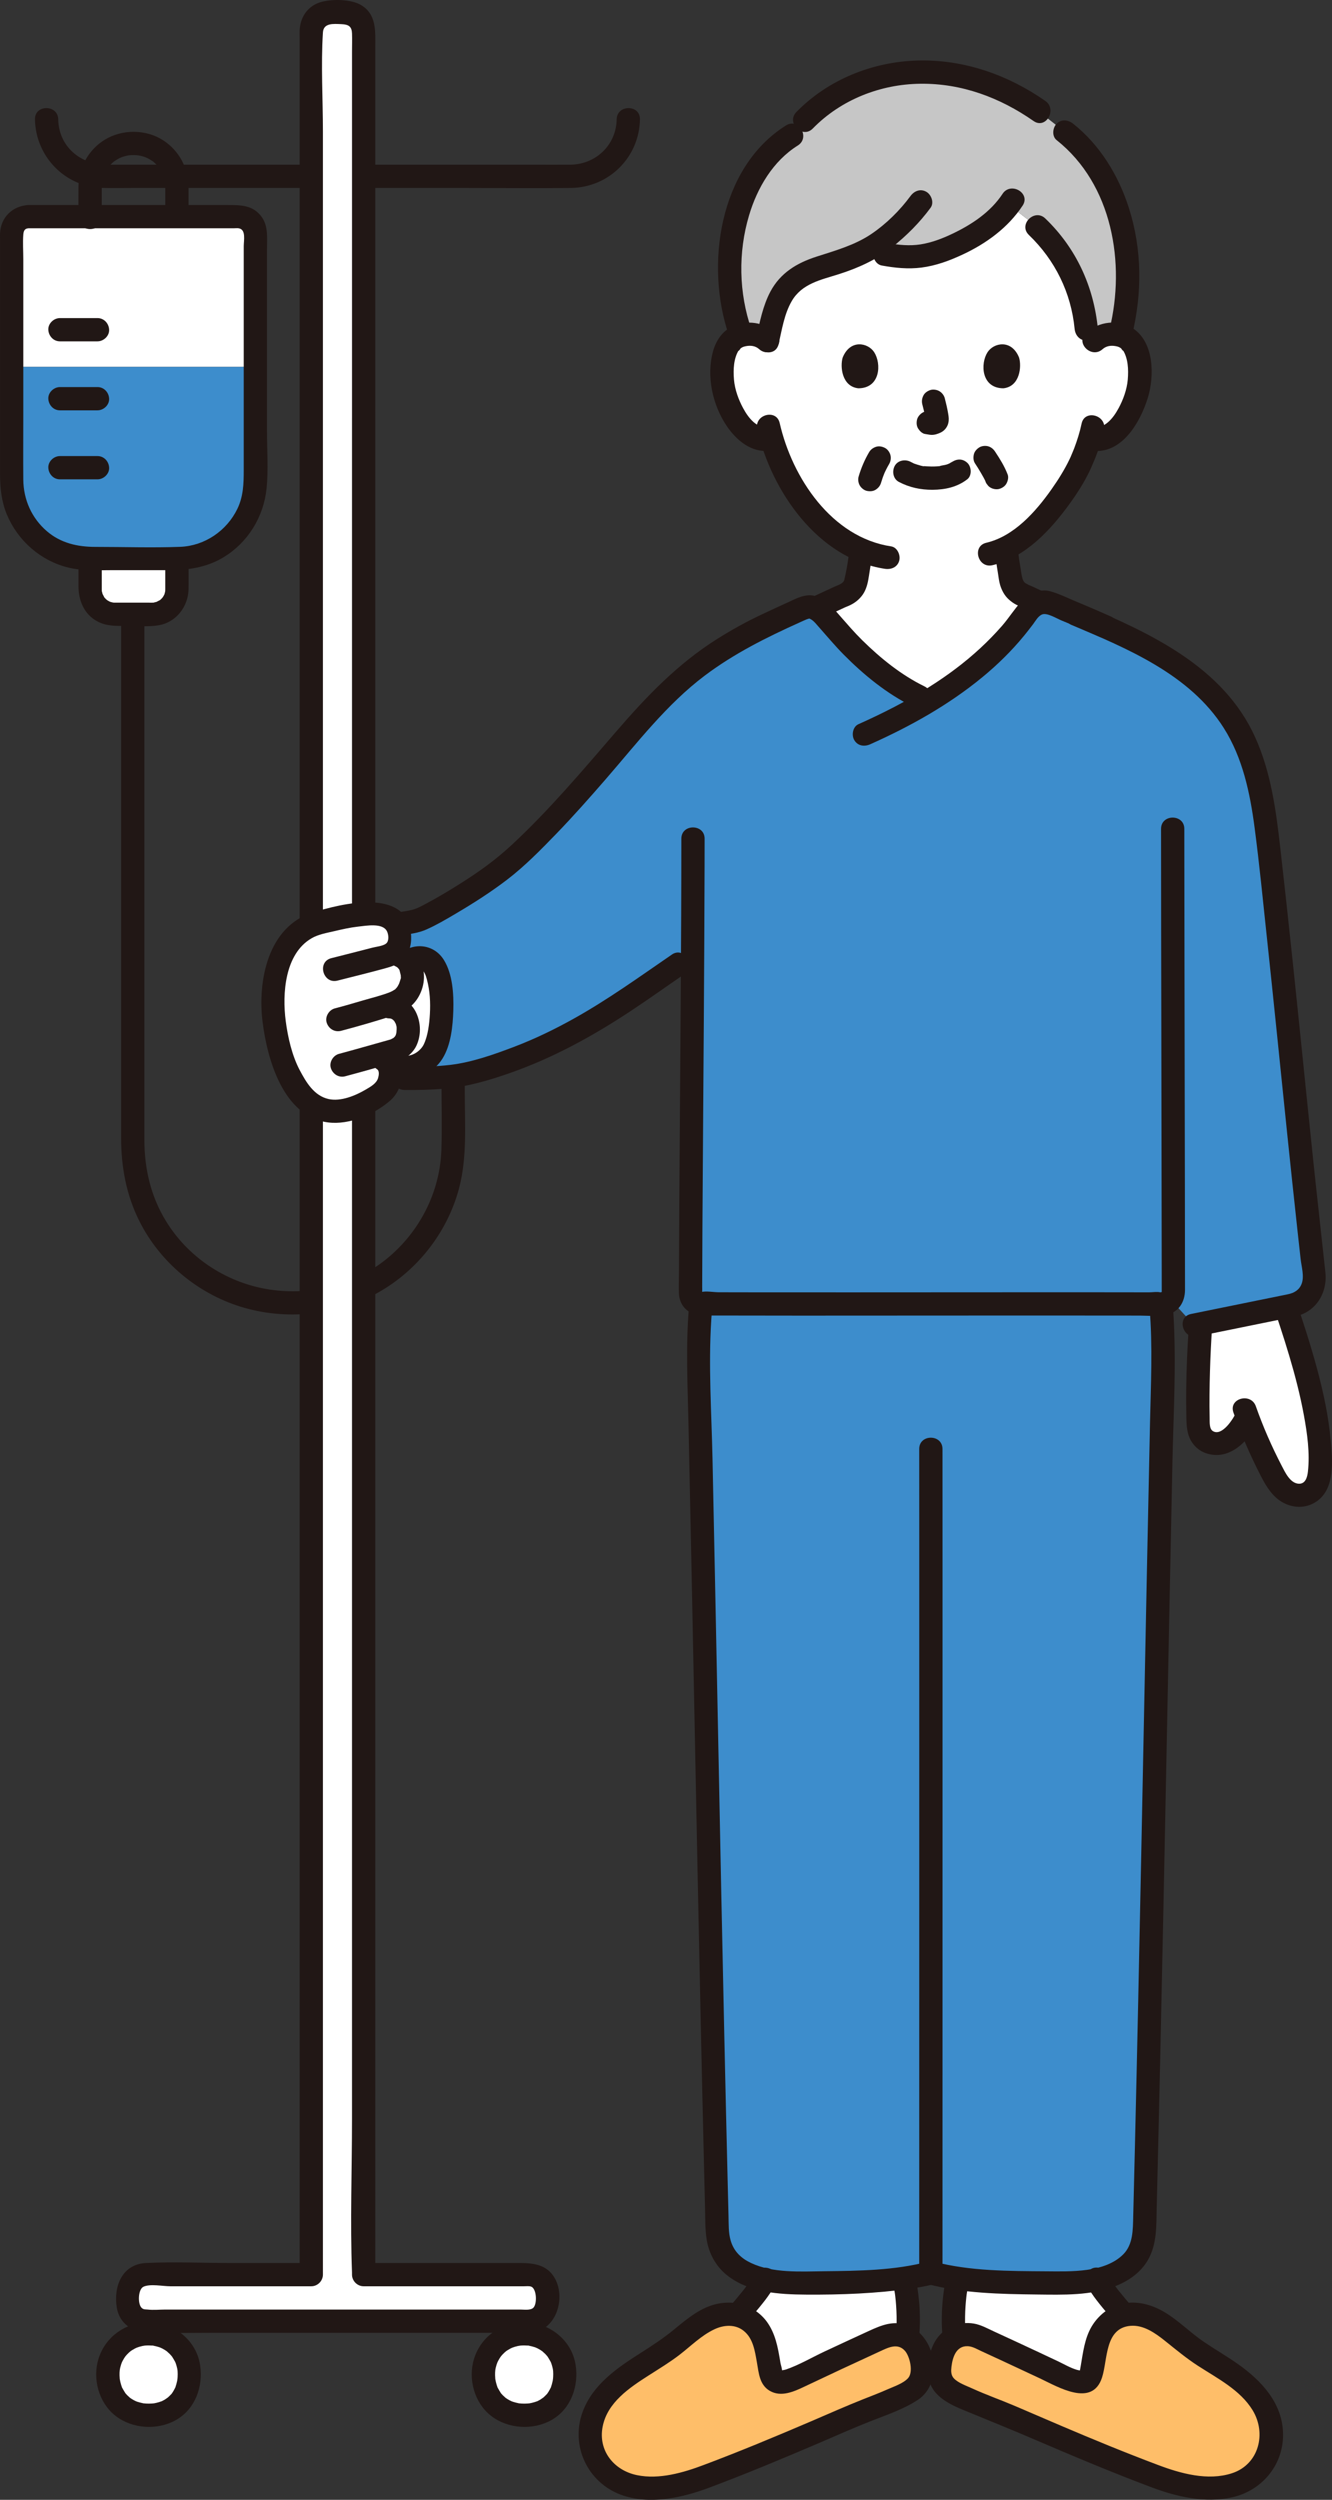
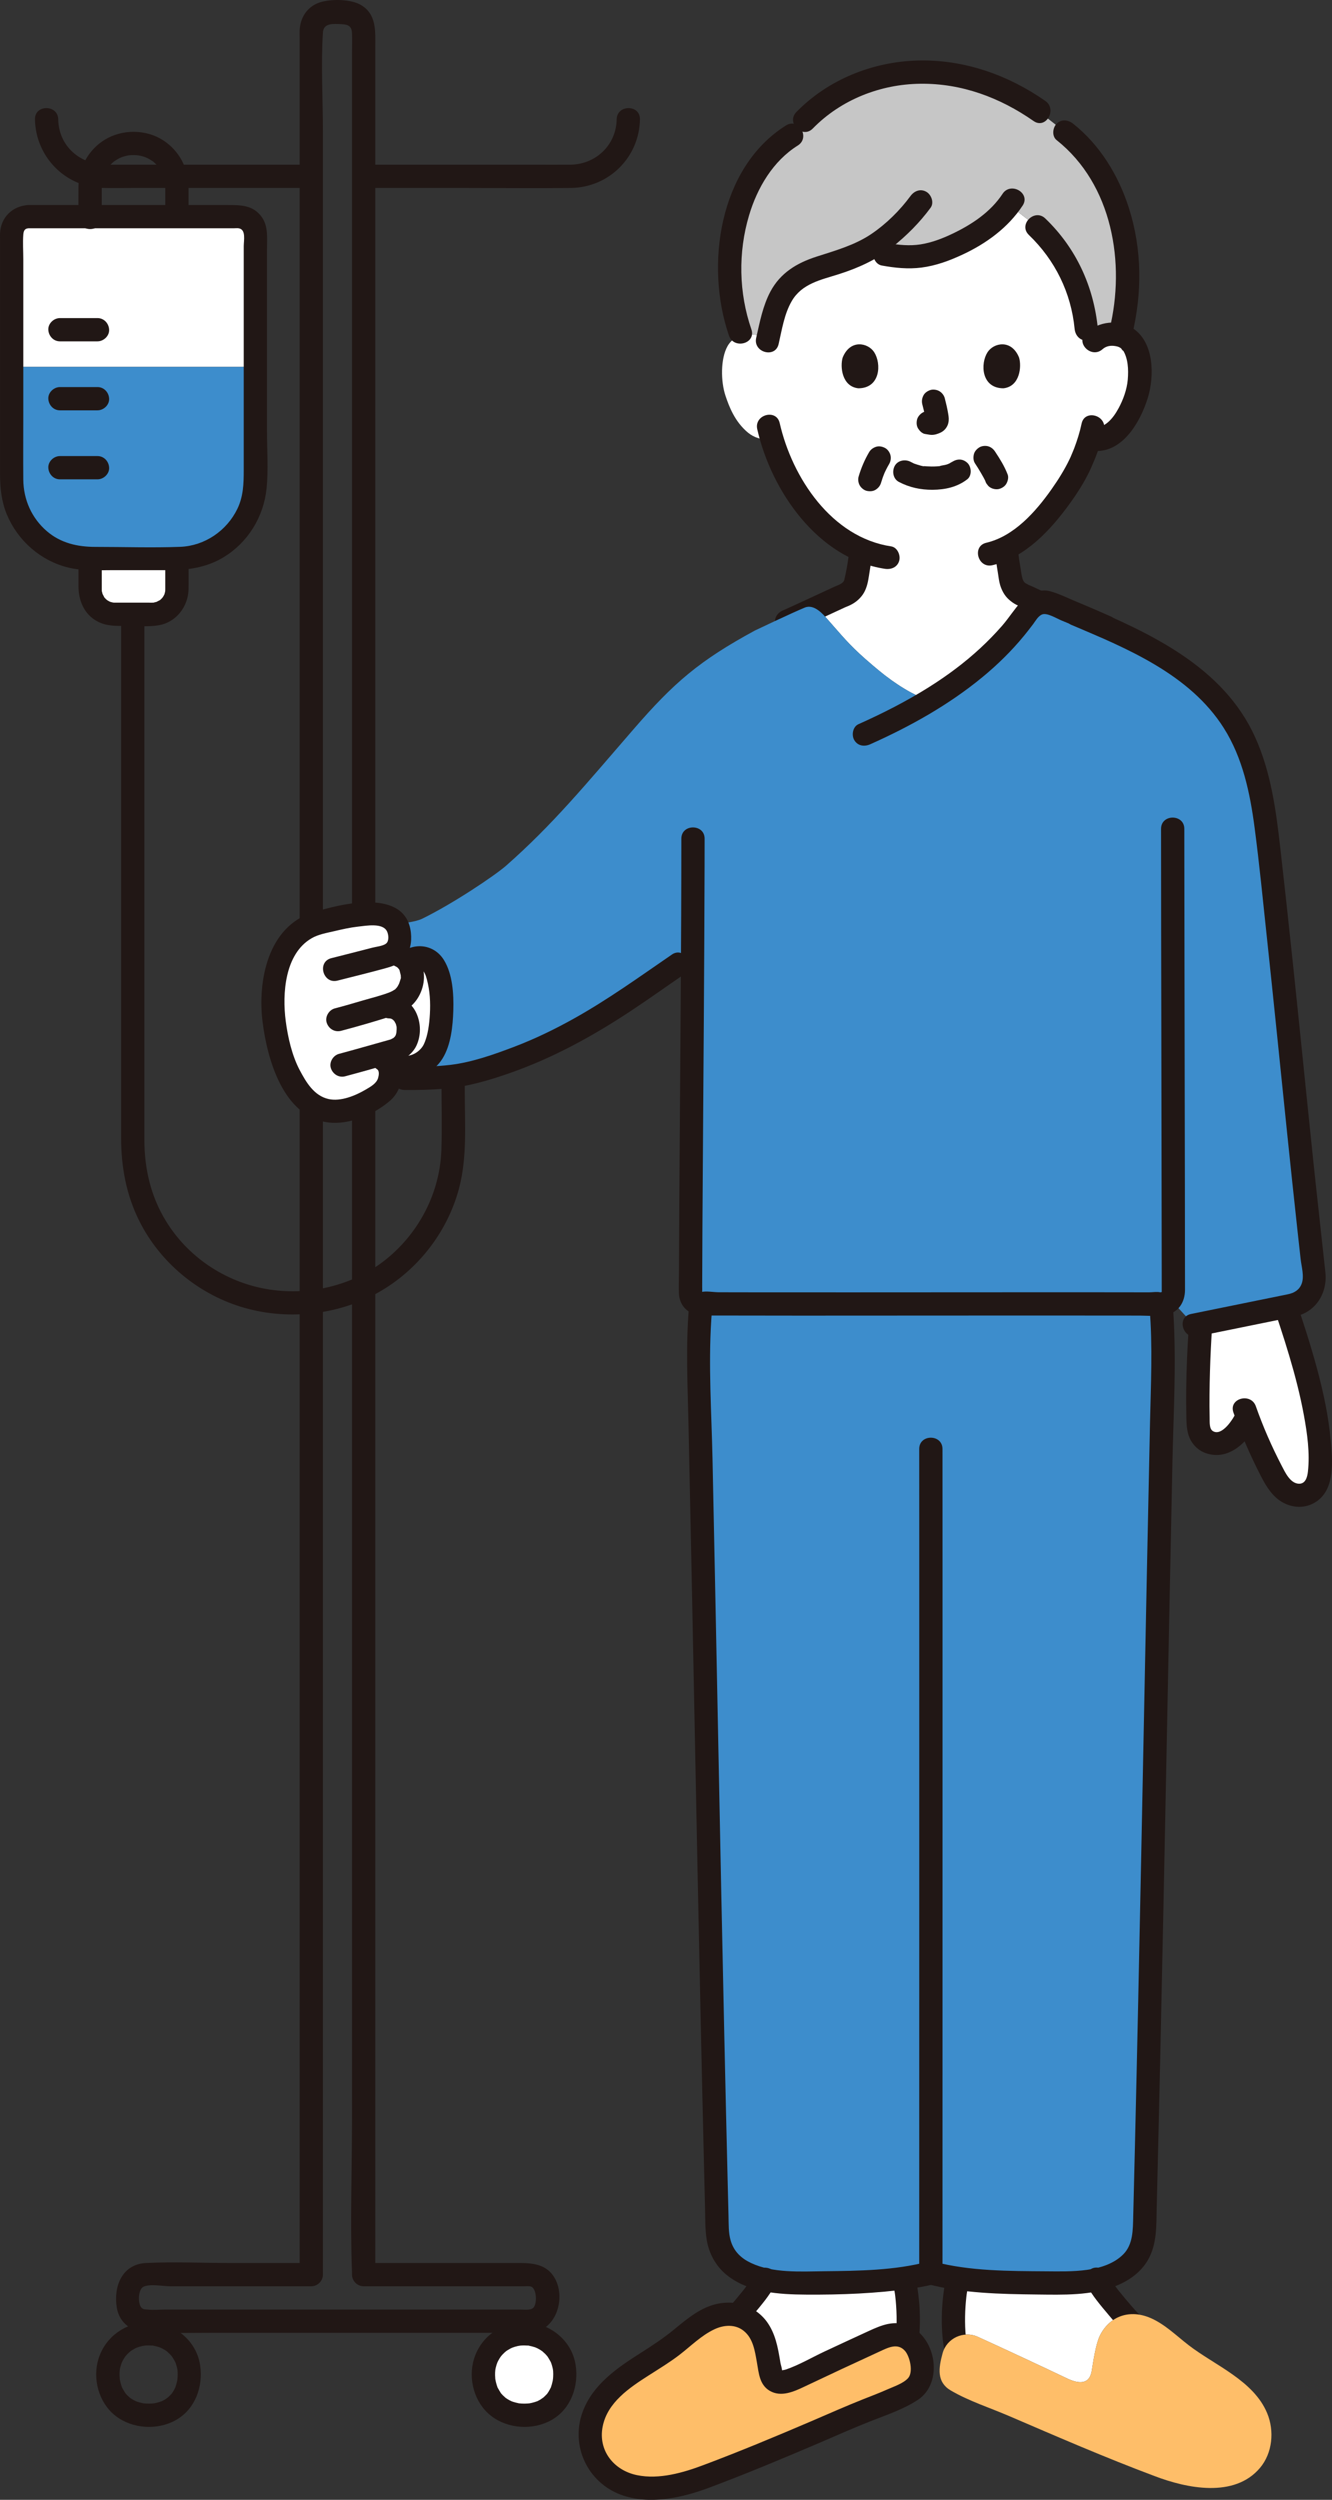
<svg xmlns="http://www.w3.org/2000/svg" id="b" width="228.979" height="429.628" viewBox="0 0 228.979 429.628">
  <rect x="0" y="0" width="228.979" height="429.628" fill="#333333" stroke="none" />
  <defs>
    <style>.d{fill:#3d8dcc;}.e{fill:#fff;}.f{fill:#211715;}.g{fill:#c6c6c6;}.h{fill:#febe69;}</style>
  </defs>
  <g id="c">
    <path class="f" d="M75.894,185.87c0,3.897.109,7.809-.014,11.704-.232,7.312-3.757,14.179-9.416,18.78-5.717,4.648-13.53,6.449-20.752,5.163-7.123-1.269-13.468-5.545-17.231-11.739-2.576-4.24-3.66-8.953-3.66-13.878v-9.082c0-12.357,0-24.714,0-37.071s0-26.863,0-40.295v-3.878c0-2.574-4-2.578-4,0,0,13.44,0,26.879,0,40.319v39.498c0,3.388,0,6.777,0,10.165,0,5.021.892,9.857,3.171,14.374,3.519,6.977,9.935,12.333,17.387,14.647,7.729,2.4,16.525,1.531,23.591-2.418,6.771-3.785,11.889-10.323,13.913-17.814,1.453-5.378,1.013-11.125,1.013-16.64v-1.835c0-2.574-4-2.578-4,0h0Z" />
    <path class="e" d="M30.412,96.876v4.43c0,2.36-1.91,4.27-4.27,4.27h-6.38c-2.36,0-4.27-1.91-4.27-4.27v-5.32h14.92v.89Z" />
    <path class="e" d="M97.102,408.026c0,4.16-2.76,7.07-7,7.07-4.08,0-7-2.89-7-7.07,0-3.74,2.86-6.93,7-6.93s7,3.17,7,6.93Z" />
-     <path class="e" d="M32.552,408.026c0,4.16-2.77,7.07-7,7.07-4.08,0-7-2.89-7-7.07,0-3.74,2.86-6.93,6.99-6.93s7.01,3.17,7.01,6.93Z" />
    <path class="e" d="M43.899,40.095c0-1.583-1.283-2.862-2.865-2.862H4.879c-1.587,0-2.873,1.286-2.873,2.873v22.948h41.893v-22.959Z" />
    <path class="d" d="M2.005,63.055v19.498c0,7.421,6.016,13.437,13.437,13.437h15.015c7.423,0,13.441-6.021,13.441-13.444v-19.491H2.005Z" />
-     <path class="e" d="M62.511,71.801v319.124h28.41c1.71,0,3.09,1.38,3.09,3.08v1.83c0,1.71-1.38,3.09-3.09,3.09H25.091c-1.7,0-3.09-1.38-3.09-3.09v-1.83c0-1.7,1.39-3.08,3.09-3.08h28.42V5.153c0-1.66,1.34-3,3-3h3c1.65,0,3,1.34,3,3v66.647Z" />
    <path class="f" d="M60.511,71.801v292.318c0,8.793-.329,17.658,0,26.448.004.119,0,.239,0,.358,0,1.081.916,2,2,2h27.586c.364,0,.928-.078,1.27.086.899.429.989,2.933.326,3.596-.494.494-1.586.318-2.223.318H28.438c-.987,0-2.055.117-3.037,0-.41-.049-.71.049-1.078-.318-.671-.668-.596-3.146.326-3.596,1.133-.553,3.399-.086,4.591-.086h24.272c1.081,0,2-.916,2-2V22.63c0-5.64-.352-11.408,0-17.04.104-1.672,1.78-1.5,3.222-1.436,1.233.055,1.734.426,1.778,1.591.039,1.038,0,2.086,0,3.125v62.932c0,2.574,4,2.578,4,0V8.235c0-2.829.308-5.949-2.713-7.511-1.799-.93-5.494-.962-7.345-.111s-2.851,2.592-2.942,4.583c-.019.409,0,.823,0,1.232v384.495l2-2h-13.815c-4.839,0-9.741-.231-14.576,0-4.147.198-5.64,4.041-5.043,7.678.458,2.789,2.791,4.271,5.458,4.322,3.554.068,7.117,0,10.672,0h52.857c.865,0,1.767.064,2.625-.076,4.02-.657,5.551-5.927,3.705-9.268-1.308-2.367-3.668-2.656-6.062-2.656h-26.821l2,2V71.801c0-2.574-4-2.578-4,0Z" />
    <path class="f" d="M53.009,28.302c-11.567,0-23.135,0-34.702,0-4.492,0-8.216-3.149-8.298-7.794-.045-2.571-4.045-2.579-4,0,.112,6.392,5.185,11.641,11.618,11.791,1.767.041,3.54.003,5.308.003,7.87,0,15.74,0,23.61,0,2.155,0,4.309,0,6.464,0,2.574,0,2.578-4,0-4h0Z" />
    <path class="f" d="M63.012,32.302c5.619,0,11.237,0,16.856,0,6.088,0,12.18.071,18.267,0,6.533-.077,11.762-5.255,11.877-11.794.045-2.575-3.955-2.575-4,0-.078,4.433-3.611,7.771-8,7.794-2.152.011-4.304,0-6.456,0h-22.664c-1.96,0-3.919,0-5.879,0-2.574,0-2.578,4,0,4h0Z" />
    <path class="f" d="M4.879,39.234c9.83,0,19.66,0,29.49,0h5.799c.277,0,.589-.042.864,0,1.302.198.867,2.104.867,3.077,0,9.683,0,19.366,0,29.05,0,3.148,0,6.297,0,9.445,0,2.323-.062,4.508-1.093,6.643-1.819,3.767-5.615,6.368-9.82,6.531-4.849.187-9.734.011-14.586.011-3.05,0-5.942-.644-8.324-2.682-2.629-2.249-4.041-5.436-4.07-8.879-.032-3.701,0-7.403,0-11.104v-26.804c0-1.38-.105-2.807,0-4.184.043-.563.173-1.063.873-1.104,2.559-.148,2.576-4.149,0-4C2.152,35.391.12,37.348.005,40.109c-.012.296,0,.595,0,.891v40.408c0,2.397.232,4.738,1.16,6.982,1.872,4.529,5.867,8.047,10.665,9.173,2.496.586,5.109.426,7.653.426h9.445c3.34,0,6.536-.429,9.464-2.194,4.229-2.548,6.936-6.966,7.435-11.854.326-3.194.072-6.52.072-9.729,0-3.235,0-6.47,0-9.705,0-5.338,0-10.676,0-16.013,0-1.907,0-3.813,0-5.72,0-1.864.24-3.875-.903-5.478-1.466-2.058-3.629-2.061-5.845-2.061-11.122,0-22.243,0-33.365,0h-.907c-2.574,0-2.578,4,0,4Z" />
    <path class="f" d="M10.305,58.665h6.455c1.046,0,2.048-.92,2-2s-.879-2-2-2c-.067,0-.134,0-.2,0-1.046,0-2.048.92-2,2s.879,2,2,2c.067,0,.134,0,.2,0v-4h-6.455c-1.046,0-2.048.92-2,2s.879,2,2,2h0Z" />
    <path class="f" d="M10.305,70.523h6.455c1.046,0,2.048-.92,2-2s-.879-2-2-2c-.067,0-.134,0-.2,0-1.046,0-2.048.92-2,2s.879,2,2,2c.067,0,.134,0,.2,0v-4h-6.455c-1.046,0-2.048.92-2,2s.879,2,2,2h0Z" />
    <path class="f" d="M10.305,82.38h6.455c1.046,0,2.048-.92,2-2s-.879-2-2-2c-.067,0-.134,0-.2,0-1.046,0-2.048.92-2,2s.879,2,2,2c.067,0,.134,0,.2,0v-4h-6.455c-1.046,0-2.048.92-2,2s.879,2,2,2h0Z" />
    <path class="f" d="M13.492,96.484v4.254c0,2.472.963,4.836,3.245,6.058,1.56.836,3.192.777,4.908.777,1.849,0,3.817.192,5.645-.115,2.99-.502,5.063-3.215,5.121-6.175.029-1.467,0-2.937,0-4.404,0-2.574-4-2.578-4,0v3.709c0,.214.003.429,0,.643-.001.095-.003.189-.005.284-.001.065-.06.383,0,.072-.031.163-.082.32-.123.481-.081.313.12-.222-.014.068-.054.118-.12.229-.183.342-.022.04-.246.369-.116.196.129-.172-.121.133-.154.166-.091.091-.182.181-.278.266-.237.211.216-.129-.056.038-.103.063-.75.359-.481.271-.076.025-.789.179-.443.139-.328.037-.663.02-.992.02-.871,0-1.743,0-2.614,0-.774,0-1.549,0-2.323,0-.359,0-.719,0-1.078-.005-.065,0-.383-.06-.072,0-.163-.031-.32-.082-.481-.123-.313-.081.222.12-.068-.014-.118-.054-.229-.12-.342-.183-.04-.022-.369-.246-.196-.116.172.129-.133-.121-.166-.154-.091-.091-.181-.182-.266-.278-.211-.237.129.216-.038-.056-.063-.103-.359-.75-.271-.481-.025-.076-.179-.789-.139-.443-.016-.144-.017-.289-.02-.434-.004-.199,0-.398,0-.597v-4.205c0-2.574-4-2.578-4,0h0Z" />
    <path class="f" d="M17.492,37.432v-4.523c0-.263-.002-.526,0-.789,0-.098,0-.193.003-.292.006-.207.017-.416.043-.622-.044.339.053-.222.064-.273.272-1.196.741-2.039,1.679-2.905.12-.11.241-.22.369-.32-.236.185.026-.013.066-.038.279-.175.552-.352.846-.5.015-.008.602-.247.248-.117.125-.046.251-.09.378-.13.192-.061.387-.113.583-.157.07-.016.631-.111.273-.064.324-.042.655-.049.981-.046.14.001.279.004.419.012.015,0,.677.087.287.02.332.057.66.135.982.236.127.04.252.085.378.13-.312-.113.267.127.336.163.263.137.508.297.759.455.495.312-.218-.227.217.163.097.087.196.172.291.262.236.224.462.462.663.718-.233-.297.141.221.147.23.107.165.207.335.3.508.439.816.602,1.591.607,2.6.007,1.629,0,3.258,0,4.887,0,2.574,4,2.578,4,0,0-1.621.007-3.243,0-4.864-.014-3.273-1.612-6.283-4.369-8.067-2.954-1.911-7.019-1.931-10.014-.105-2.826,1.723-4.501,4.79-4.536,8.083-.019,1.782,0,3.565,0,5.347,0,2.574,4,2.578,4,0h0Z" />
    <path class="f" d="M25.547,399.092c-3.933.051-7.399,2.461-8.598,6.246-1.098,3.47.025,7.612,2.919,9.861s7.212,2.519,10.409.698c3.307-1.885,4.678-5.779,4.126-9.42-.66-4.353-4.563-7.33-8.857-7.385-1.081-.014-2,.929-2,2,0,1.096.916,1.986,2,2,.204.003.406.016.609.023.602.021-.328-.095.249.03.311.068.619.135.922.234.118.039.235.081.351.125-.393-.151.151.079.191.1.318.165.628.354.915.57-.302-.228.302.29.396.386.124.126.239.259.355.393-.246-.284.005.002.06.087.179.273.332.554.494.837.035.061.16.35.017.009.092.22.168.448.234.677.084.29.151.587.195.886-.059-.398-.004.009-.002.11.003.156.015.311.015.467,0,.318-.019.635-.05.951.045-.45-.028.137-.039.193-.041.204-.09.405-.147.605-.04.14-.092.276-.132.416-.149.523.183-.324-.057.155-.125.25-.251.497-.401.734-.074.116-.152.229-.232.341-.183.254.318-.32-.046.044-.234.234-.453.467-.705.683.329-.282-.275.177-.407.255-.145.085-.297.157-.444.238-.469.257.235-.078-.072.035-.304.112-.611.209-.927.282-.118.027-.237.047-.356.074-.235.038-.242.041-.02.009-.126.014-.253.025-.379.033-.323.021-.647.025-.97.01-.188-.009-.376-.022-.563-.045.091.011.359.077-.014-.011-.32-.076-.638-.142-.951-.246-.138-.046-.275-.094-.41-.15.413.17-.141-.085-.22-.128-.272-.148-.535-.313-.782-.5.34.258-.26-.258-.349-.349-.097-.1-.188-.206-.281-.31-.214-.24.243.386-.048-.06-.188-.288-.353-.581-.521-.88-.266-.473.1.358-.074-.163-.038-.112-.08-.223-.115-.336-.11-.349-.192-.705-.252-1.066.015.089.024.369,0-.032-.011-.194-.028-.388-.033-.583-.004-.159-.002-.318.004-.478.004-.091.073-.733.007-.292.053-.357.138-.711.246-1.054.054-.17.113-.339.181-.504-.135.324.042-.061.097-.166.164-.311.351-.615.565-.895-.265.346.105-.102.138-.138.12-.13.245-.255.375-.375.034-.032.484-.402.142-.141.142-.108.293-.209.444-.303.153-.096.311-.186.471-.269.088-.046.512-.227.191-.101.352-.137.715-.245,1.085-.324.032-.007.655-.095.242-.051.27-.029.539-.038.81-.042,1.081-.014,2-.909,2-2,0-1.074-.915-2.014-2-2Z" />
    <path class="f" d="M90.104,399.092c-3.933.051-7.399,2.461-8.598,6.246-1.098,3.47.025,7.612,2.919,9.861s7.212,2.519,10.409.698c3.307-1.885,4.678-5.779,4.126-9.42-.66-4.353-4.563-7.33-8.857-7.385-1.081-.014-2,.929-2,2,0,1.096.916,1.986,2,2,.204.003.406.016.609.023.602.021-.328-.095.249.03.311.068.619.135.922.234.118.039.235.081.351.125-.393-.151.151.079.191.1.318.165.628.354.915.57-.302-.228.302.29.396.386.124.126.239.259.355.393-.246-.284.005.002.06.087.179.273.332.554.494.837.035.061.16.35.017.009.092.22.168.448.234.677.084.29.151.587.195.886-.059-.398-.004.009-.002.11.003.156.015.311.015.467,0,.318-.019.635-.05.951.045-.45-.028.137-.039.193-.041.204-.09.405-.147.605-.04.14-.092.276-.132.416-.149.523.183-.324-.057.155-.125.25-.251.497-.401.734-.074.116-.152.229-.232.341-.183.254.318-.32-.046.044-.234.234-.453.467-.705.683.329-.282-.275.177-.407.255-.145.085-.297.157-.444.238-.469.257.235-.078-.072.035-.304.112-.611.209-.927.282-.118.027-.237.047-.356.074-.235.038-.242.041-.02.009-.126.014-.253.025-.379.033-.323.021-.647.025-.97.01-.188-.009-.376-.022-.563-.045.091.011.359.077-.014-.011-.32-.076-.638-.142-.951-.246-.138-.046-.275-.094-.41-.15.413.17-.141-.085-.22-.128-.272-.148-.535-.313-.782-.5.34.258-.26-.258-.349-.349-.097-.1-.188-.206-.281-.31-.214-.24.243.386-.048-.06-.188-.288-.353-.581-.521-.88-.266-.473.1.358-.074-.163-.038-.112-.08-.223-.115-.336-.11-.349-.192-.705-.252-1.066.015.089.024.369,0-.032-.011-.194-.028-.388-.033-.583-.004-.159-.002-.318.004-.478.004-.091.073-.733.007-.292.053-.357.138-.711.246-1.054.054-.17.113-.339.181-.504-.135.324.042-.061.097-.166.164-.311.351-.615.565-.895-.265.346.105-.102.138-.138.12-.13.245-.255.375-.375.034-.032.484-.402.142-.141.142-.108.293-.209.444-.303.153-.096.311-.186.471-.269.088-.046.512-.227.191-.101.352-.137.715-.245,1.085-.324.032-.007.655-.095.242-.051.27-.029.539-.038.81-.042,1.081-.014,2-.909,2-2,0-1.074-.915-2.014-2-2Z" />
    <path class="e" d="M214.432,243.546l-.12.05c-1.06,2.56-3.38,4.41-4.97,4.46-1.07.04-1.77-.24-2.24-.65-.63-.56-1.08-1.55-1.12-2.39-.2-5.05.06-12.03.43-17.49l14.61-2.98c2.82,8.46,6.37,19.62,5.84,28.05-.12,1.96-.61,3.52-2.45,4.22-1.23.47-2.66-.01-3.66-.86-.99-.86-1.64-2.05-2.24-3.22-1.96-3.82-2.97-6.14-4.08-9.19Z" />
    <path class="e" d="M132.662,75.366l-.3.09c-1.36.23-2.78-.29-3.74-1.07-2.33-1.91-3.3-4.58-3.89-6.32-.84-2.46-.89-6.44.35-8.6.34-.59,1.05-1.51,2.52-1.87.22-.06.47-.1.73-.13.13-.02.27-.03.41-.03,1.05-.04,2.27.29,3.18,1.16.3-1.3,1.03-4.48,1.49-5.77.76-2.13,2.07-4.13,4-5.3,2.35-1.43,5.3-1.89,7.86-2.89.76-.3,1.59-.64,2.43-1.02.24-.11.49-.23.74-.35.18-.08.35-.16.51-.25,1.13.27,2.17.51,3.16.69.57.11,1.11.19,1.65.26.23.03.47.06.69.08.28.03.55.05.81.06.32.02.64.03.96.03,2.09,0,4.14-.39,6.57-1.38.96-.39,1.94-.83,2.91-1.34.24-.12.48-.25.72-.39.12-.06.23-.12.35-.19.19-.1.38-.21.57-.33,1.61-.96,3.15-2.09,4.48-3.42.55-.55,1.07-1.13,1.53-1.74.04-.04.07-.09.1-.13,2.31,1.8,4.83,3.75,4.83,3.75.32.3.62.61.92.92s.59.62.87.94c.21.24.42.48.62.72.55.66,1.05,1.34,1.52,2.04.13.19.25.37.37.56.17.25.32.51.47.76.12.2.24.4.34.6.13.21.24.42.34.63.12.22.23.44.34.66.09.18.18.36.25.54.1.2.19.4.28.61.17.4.33.8.48,1.21.16.41.3.82.43,1.24.13.39.24.79.34,1.18.1.35.18.7.26,1.06.03.09.05.19.07.3.07.33.14.67.2,1.01.07.37.13.74.18,1.11.07.48.12.97.17,1.46,0,0,.15,1.57.29,3.14l1.1-1.06c.91-.87,2.13-1.2,3.18-1.16.3.01.57.04.82.09.11.02.22.04.32.07.03,0,.06.01.09.02,1.41.38,2.1,1.28,2.43,1.85,1.24,2.16,1.19,6.14.35,8.6-.59,1.74-1.56,4.41-3.89,6.32-.96.78-2.38,1.3-3.73,1.07l-.34-.1c-.44,1.43-.98,2.85-1.31,3.53-.96,2.61-6.35,11.88-13.13,15.29l.09.18c.1,1.16.25,2.3.45,3.45.34,1.96.24,3.71,2.97,4.7.06.02,1.05.49,2.32,1.09-.84.29-1.66.99-2.13,1.65-.28.4-.57.79-.87,1.17-.21.28-.42.56-.64.83-.34.43-.68.86-1.04,1.27-.01.01-.02.02-.02.03-.38.45-.77.89-1.18,1.32-.2.22-.41.45-.63.67-.06.08-.14.16-.22.23-.27.29-.55.57-.83.85-.11.11-.22.22-.33.32-.34.34-.69.67-1.04.98-.39.37-.78.72-1.17,1.04-.2.18-.4.35-.6.52-.36.32-.73.63-1.11.92-.37.3-.75.6-1.14.89-.77.59-1.56,1.16-2.37,1.73-.4.28-.81.56-1.23.83-.83.56-1.68,1.1-2.55,1.62-.6-.25-1.18-.51-1.73-.78-.43-.21-.84-.42-1.25-.64-.01,0-.02-.01-.03-.01-.4-.22-.78-.44-1.16-.67-.39-.23-.77-.47-1.14-.72-.71-.47-1.4-.96-2.09-1.49-.07-.06-.15-.11-.22-.17-.33-.26-.66-.52-1-.8-.73-.6-1.47-1.24-2.25-1.92-2.91-2.57-4-3.99-6.51-6.82-.44-.5-1.21-1.42-2.12-1.89,2.22-1.02,4.35-2.02,4.44-2.05,2.73-.99,2.62-2.74,2.97-4.7.2-1.14.35-2.19.44-3.29-3.29-1.42-6.22-3.84-8.99-7.16-3.37-4.04-5.29-8.39-6.34-11.99Z" />
    <path class="e" d="M188.552,391.746c.84,1.59,2.96,4.18,4.7,6.15-1.76.43-3.26,1.64-4.2,3.56-.68,1.4-1.13,4.48-1.38,6.01-.29,1.71-1.37,2.58-4.04,1.39-4.23-2.02-10.98-5.17-15.51-7.23-1.37-.63-2.88-.5-4.07.2-.33-3.08-.1-6.49.33-8.89l.18-1.46c4.22.55,9.5.82,13.49.86,3.2.03,7.1.13,10.5-.59Z" />
    <path class="e" d="M155.652,392.936c.43,2.4.66,5.8.33,8.88-1.19-.69-2.69-.82-4.06-.19-4.53,2.06-11.28,5.21-15.51,7.23-2.67,1.19-3.75.32-4.04-1.39-.25-1.53-.69-4.61-1.38-6.01-.95-1.92-2.45-3.14-4.21-3.56,1.74-1.97,3.86-4.56,4.7-6.15,3.41.72,7.3.62,10.51.59,3.99-.04,9.27-.31,13.48-.86l.18,1.46Z" />
    <path class="f" d="M218.439,223.125c2.211,6.601,4.446,13.24,5.707,20.102.577,3.141,1.051,6.512.691,9.709-.104.917-.405,2.095-1.55,2.061-1.494-.045-2.381-1.984-2.956-3.092-1.72-3.313-3.202-6.695-4.441-10.216-.849-2.412-4.715-1.374-3.857,1.063,1.33,3.78,2.918,7.434,4.754,10.996.914,1.772,2.033,3.58,3.858,4.536,1.889.989,4.097.933,5.83-.347,3.048-2.251,2.585-6.984,2.288-10.314-.373-4.182-1.257-8.306-2.344-12.355-1.197-4.456-2.657-8.833-4.122-13.206-.814-2.428-4.678-1.387-3.857,1.063h0Z" />
    <path class="f" d="M204.678,223.898c-.545,6.451-.873,12.959-.741,19.434.033,1.613.056,3.204,1.003,4.592.934,1.368,2.377,2.074,4.02,2.132,3.182.113,5.89-2.759,7.083-5.451.437-.987.287-2.149-.718-2.736-.851-.498-2.297-.275-2.736.718-.553,1.248-2.494,4.297-4.067,3.379-.665-.388-.56-1.561-.577-2.287-.032-1.334-.035-2.67-.022-4.004.05-5.263.313-10.531.756-15.775.217-2.565-3.785-2.55-4,0h0Z" />
    <path class="d" d="M123.68,208.036c-2.556,6-3.725,18.73-3.58,25.138,1.129,49.909,1.923,99.829,3.188,149.733.251,9.906,11.311,9.507,18.702,9.431,5.654-.058,13.887-.58,18.032-1.709,4.145,1.128,12.378,1.651,18.032,1.709,7.391.076,18.451.475,18.702-9.431,1.265-49.904,2.059-99.824,3.188-149.733.145-6.408-1.024-19.138-3.58-25.138" />
    <path class="f" d="M167.084,405.794c-.049-.096-.094-.194-.144-.289-.241-.46.081.227-.03-.059-.094-.244-.183-.49-.261-.74-.158-.501-.283-1.013-.385-1.528-.057-.287-.105-.575-.151-.864-.021-.131-.037-.277-.01-.06-.021-.167-.039-.334-.057-.501-.063-.612-.104-1.227-.126-1.842-.043-1.189-.021-2.38.059-3.567.036-.54.085-1.08.146-1.617.017-.15.035-.301.055-.451-.024.187-.031.209,0,.009.043-.274.085-.547.133-.82.187-1.063-.286-2.155-1.397-2.46-.966-.265-2.272.327-2.46,1.397-.448,2.54-.64,5.138-.529,7.716.114,2.629.492,5.328,1.702,7.695.492.961,1.842,1.241,2.736.718.977-.571,1.211-1.771.718-2.736h0Z" />
    <path class="f" d="M186.809,392.714c.962,1.828,2.364,3.461,3.685,5.035,1.131,1.349,2.292,2.696,3.558,3.922.752.729,2.09.805,2.828,0,.723-.788.803-2.051,0-2.828-1.238-1.199-2.375-2.516-3.484-3.834-.347-.413-.69-.83-1.027-1.251-.071-.089-.142-.179-.213-.268-.085-.108-.412-.556-.033-.039-.151-.205-.309-.405-.46-.61-.507-.686-1.002-1.389-1.4-2.145-.488-.927-1.856-1.285-2.736-.718-.944.608-1.24,1.745-.718,2.736h0Z" />
-     <path class="f" d="M156.405,407.813c1.211-2.368,1.589-5.066,1.702-7.695.111-2.578-.081-5.176-.529-7.716-.188-1.064-1.489-1.664-2.46-1.397-1.123.309-1.585,1.393-1.397,2.46.043.245.082.49.121.735.006.042.058.406.025.166-.037-.275.026.218.032.269.063.536.112,1.073.15,1.611.085,1.219.111,2.444.066,3.665-.021.581-.058,1.162-.116,1.742-.017.168-.036.335-.055.502-.039.339.042-.272-.008.062-.044.29-.091.579-.147.867-.101.518-.223,1.032-.378,1.537-.077.252-.168.498-.256.746-.128.36.076-.142-.027.063-.061.121-.117.243-.178.364-.492.961-.251,2.17.718,2.736.893.523,2.243.248,2.736-.718h0Z" />
+     <path class="f" d="M156.405,407.813c1.211-2.368,1.589-5.066,1.702-7.695.111-2.578-.081-5.176-.529-7.716-.188-1.064-1.489-1.664-2.46-1.397-1.123.309-1.585,1.393-1.397,2.46.043.245.082.49.121.735.006.042.058.406.025.166-.037-.275.026.218.032.269.063.536.112,1.073.15,1.611.085,1.219.111,2.444.066,3.665-.021.581-.058,1.162-.116,1.742-.017.168-.036.335-.055.502-.039.339.042-.272-.008.062-.044.29-.091.579-.147.867-.101.518-.223,1.032-.378,1.537-.077.252-.168.498-.256.746-.128.36.076-.142-.027.063-.061.121-.117.243-.178.364-.492.961-.251,2.17.718,2.736.893.523,2.243.248,2.736-.718Z" />
    <path class="f" d="M129.772,390.695c-.398.756-.893,1.459-1.4,2.145-.151.205-.309.405-.46.61.38-.516.052-.069-.033.039-.071.09-.142.179-.213.268-.337.422-.68.838-1.027,1.251-1.109,1.318-2.246,2.634-3.484,3.834-.753.729-.787,2.106,0,2.828.809.743,2.025.778,2.828,0,1.266-1.226,2.427-2.573,3.558-3.922,1.32-1.575,2.722-3.207,3.685-5.035.487-.925.266-2.217-.718-2.736-.923-.488-2.216-.271-2.736.718h0Z" />
    <path class="h" d="M121.563,425.544c-5.513,2.109-13.721,3.824-18.128-1.417-2.136-2.54-2.497-6.324-1.224-9.389,2.341-5.633,9.005-8.211,13.534-11.715,2.107-1.63,4.042-3.563,6.484-4.63,3.573-1.561,7.064-.396,8.763,3.066.686,1.399,1.129,4.475,1.385,6.012.284,1.707,1.363,2.578,4.033,1.386,4.237-2.023,10.984-5.173,15.512-7.234,2.466-1.122,5.375.208,6.087,2.82.685,2.515,1.049,4.937-1.381,6.373-3.068,1.813-6.761,2.994-10.036,4.402-8.274,3.556-16.595,7.168-25.029,10.327Z" />
    <path class="h" d="M198.482,425.544c5.513,2.109,13.721,3.824,18.128-1.417,2.136-2.54,2.497-6.324,1.224-9.389-2.341-5.633-9.005-8.211-13.534-11.715-2.107-1.63-4.042-3.563-6.484-4.63-3.573-1.561-7.064-.396-8.763,3.066-.686,1.399-1.129,4.475-1.385,6.012-.284,1.707-1.363,2.578-4.033,1.386-4.237-2.023-10.984-5.173-15.512-7.234-2.466-1.122-5.375.208-6.087,2.82-.685,2.515-1.049,4.937,1.381,6.373,3.068,1.813,6.761,2.994,10.036,4.402,8.274,3.556,16.595,7.168,25.029,10.327Z" />
    <path class="f" d="M121.031,423.616c-3.556,1.344-7.703,2.557-11.526,1.77-3.964-.816-6.717-4.208-5.904-8.352s4.602-6.673,7.905-8.784c1.772-1.133,3.575-2.222,5.248-3.5,1.985-1.517,3.81-3.392,6.103-4.454,1.621-.751,3.559-.873,5.011.306,1.616,1.312,1.909,3.487,2.249,5.411.318,1.797.434,3.831,2.189,4.87,1.95,1.154,4.163.152,5.993-.718,4.28-2.034,8.574-4.038,12.881-6.014,1.432-.657,3.122-1.582,4.403-.108.826.949,1.466,3.647.508,4.686-.837.908-2.461,1.438-3.576,1.935-1.327.592-2.689,1.105-4.04,1.639-3.066,1.213-6.078,2.56-9.109,3.857-6.067,2.596-12.158,5.135-18.336,7.456-1.011.38-1.702,1.351-1.397,2.46.267.97,1.444,1.779,2.46,1.397,6.275-2.357,12.46-4.941,18.624-7.574,2.936-1.254,5.852-2.565,8.821-3.739,2.764-1.093,5.77-2.07,8.262-3.723,4.44-2.946,3.14-10.8-1.647-12.733-2.464-.995-4.563-.122-6.827.916-2.529,1.16-5.053,2.332-7.574,3.511-2.173,1.017-4.363,2.311-6.63,3.094-.255.088-.87.171-.893.171.067.001.237.094.247.17-.142-1.049-.088-.026-.063-.141.066-.303-.191-.983-.245-1.316-.112-.684-.226-1.368-.36-2.048-.477-2.419-1.295-4.752-3.242-6.394-2.007-1.692-4.539-2.249-7.099-1.758-2.907.558-5.28,2.541-7.498,4.371-1.822,1.503-3.75,2.783-5.743,4.046-4.089,2.589-8.352,5.476-10.08,10.224-2.107,5.789.869,12.09,6.597,14.206,4.916,1.816,10.622.505,15.349-1.283,1.01-.382,1.702-1.35,1.397-2.46-.266-.968-1.445-1.781-2.46-1.397Z" />
-     <path class="f" d="M197.951,427.473c4.328,1.636,9.204,2.749,13.81,1.736,5.081-1.118,8.776-5.432,8.807-10.684.031-5.397-3.66-9.355-7.814-12.271-1.9-1.334-3.914-2.494-5.833-3.798-2.289-1.556-4.244-3.574-6.614-5.012-2.25-1.365-4.866-2.102-7.482-1.508-2.482.564-4.568,2.456-5.605,4.747-.94,2.077-1.143,4.406-1.56,6.623-.073.387-.007-.34-.094.259.007-.046.15-.17.2-.153.239.078-.545-.096-.675-.135-1.124-.337-2.194-.979-3.253-1.479-2.534-1.196-5.072-2.382-7.614-3.561-1.113-.516-2.226-1.03-3.341-1.541-1.121-.515-2.26-1.16-3.487-1.365-2.55-.426-5.183.691-6.561,2.908-1.181,1.9-1.7,4.935-1.045,7.087.959,3.151,4.677,4.379,7.418,5.517,3.299,1.37,6.61,2.694,9.894,4.103,6.9,2.961,13.817,5.885,20.847,8.526,1.011.38,2.193-.423,2.46-1.397.308-1.122-.382-2.079-1.397-2.46-5.574-2.094-11.078-4.363-16.556-6.696-2.668-1.136-5.328-2.291-7.995-3.429-2.43-1.037-4.933-1.907-7.335-3.009-.995-.457-2.422-.937-3.174-1.754-.496-.539-.473-1.297-.39-1.985.196-1.637.825-3.619,2.826-3.517.818.042,1.579.513,2.309.848,1.17.537,2.339,1.076,3.508,1.618,2.198,1.019,4.393,2.043,6.584,3.075,3.121,1.469,8.983,5.027,10.66-.168.987-3.058.437-8.489,4.884-8.874,2.236-.194,4.274,1.254,5.931,2.579,1.848,1.478,3.642,2.973,5.63,4.264,3.334,2.165,7.303,4.159,9.439,7.664,2.422,3.973,1.082,9.316-3.55,10.828-4.156,1.356-8.833.046-12.77-1.443-1.011-.382-2.193.424-2.46,1.397-.309,1.124.383,2.077,1.397,2.46Z" />
    <path class="f" d="M158.019,249.018c.009,5.574.005,11.149.006,16.723.001,10.732.001,21.463.001,32.195,0,12.583,0,25.167-.002,37.75,0,11.247-.002,22.493-.003,33.74,0,6.702-.001,13.404-.002,20.107,0,.344,0,.687,0,1.031,0,2.574,4,2.578,4,0,.001-5.894.002-11.789.002-17.683.001-10.897.002-21.794.003-32.691,0-12.593.002-25.185.002-37.778,0-11.101,0-22.202,0-33.303,0-6.4,0-12.801-.006-19.201,0-.297,0-.593-.001-.89-.004-2.574-4.004-2.578-4,0h0Z" />
    <path class="f" d="M194.437,208.568c2.106,5.051,2.73,10.814,3.183,16.221.555,6.615.214,13.238.071,19.865-.357,16.471-.685,32.942-1.011,49.413-.33,16.638-.659,33.275-1.017,49.912-.175,8.152-.358,16.304-.551,24.455-.098,4.159-.2,8.318-.304,12.476-.058,2.302-.022,4.822-1.697,6.51-3.17,3.196-8.983,2.969-13.272,2.936-6.355-.049-13.1-.022-19.285-1.656-2.491-.658-3.554,3.199-1.063,3.857,5.988,1.582,12.528,1.71,18.688,1.782,4.554.053,9.459.229,13.757-1.518,2.217-.901,4.199-2.322,5.409-4.431,1.578-2.749,1.424-5.913,1.5-8.977.213-8.567.414-17.135.605-25.702.38-17.053.723-34.106,1.062-51.16s.673-34.107,1.035-51.16c.285-13.424,1.409-27.242-2.09-40.387-.317-1.19-.688-2.363-1.163-3.5-.415-.996-1.325-1.709-2.46-1.397-.94.258-1.815,1.457-1.397,2.46h0Z" />
    <path class="f" d="M121.751,207.505c-2.215,5.311-2.825,11.424-3.311,17.106-.578,6.757-.227,13.523-.08,20.292.371,17.136.711,34.273,1.05,51.41.338,17.054.677,34.107,1.048,51.16.185,8.485.378,16.969.583,25.453.052,2.163.105,4.325.159,6.488.046,1.859-.004,3.743.299,5.582.382,2.319,1.575,4.488,3.406,5.973,3.77,3.059,9.043,3.36,13.697,3.391,6.008.04,12.055-.196,18.008-1.042,1.327-.188,2.649-.417,3.945-.76,2.487-.657,1.432-4.516-1.063-3.857-5.691,1.503-11.897,1.574-17.748,1.64-4.107.046-8.899.36-12.661-1.43-1.697-.807-2.946-1.994-3.48-3.862-.386-1.349-.329-2.748-.364-4.138-.054-2.163-.108-4.325-.16-6.488-.198-8.151-.385-16.303-.564-24.455-.728-33.107-1.326-66.218-2.03-99.325-.168-7.897-.718-15.874-.213-23.764.389-6.072.973-12.64,3.338-18.311.416-.997-.449-2.2-1.397-2.46-1.152-.317-2.043.396-2.46,1.397h0Z" />
    <path class="f" d="M135.766,108.719c.871-.305,1.717-.743,2.555-1.127,1.285-.589,2.568-1.183,3.851-1.778,1.007-.467,2.014-.936,3.023-1.4.104-.048.21-.093.313-.143.089-.044.268-.117-.163.067-.513.22-.068.035.064-.017.253-.101.506-.203.752-.322.987-.476,1.886-1.258,2.41-2.23.486-.902.661-1.854.815-2.852.226-1.464.478-2.921.611-4.398.094-1.045-.987-2.045-2-2-1.164.052-1.899.881-2,2-.151,1.678-.46,3.49-.891,5.286-.059.246.197-.313.041-.115-.053.067-.089.158-.131.233-.223.395.179-.132-.067.089-.064.057-.154.137-.213.205.216-.252.158-.1.028-.023-.099.059-.192.124-.293.181-.037.021-.454.23-.275.149.176-.08-.145.055-.145.054-.153.062-.333.138-.484.204-.022.009-.043.019-.065.029-.101.044-.2.091-.3.137-2.145.985-4.282,1.988-6.428,2.973-.556.256-1.113.511-1.671.762-.177.08-.355.158-.532.237-.445.198.5-.187.132-.058-.985.345-1.745,1.384-1.397,2.46.315.974,1.403,1.767,2.46,1.397h0Z" />
    <path class="f" d="M170.997,94.359c.125,1.379.325,2.747.55,4.112.117.707.182,1.431.394,2.119.281.908.758,1.79,1.472,2.432.394.354.834.678,1.308.917.319.16.651.299.983.427.638.244-.464-.225-.22-.1,1.905.975,3.883,1.832,5.818,2.747.925.437,1.844.891,2.788,1.286.968.406,2.241-.436,2.46-1.397.266-1.17-.36-2.026-1.397-2.46.993.416.083.02-.15-.089-.414-.195-.828-.39-1.242-.586-1.121-.53-2.241-1.061-3.362-1.591-.867-.41-1.733-.822-2.602-1.228-.094-.044-.188-.089-.282-.131-.024-.011-.048-.022-.072-.032-.144-.063-.337-.145-.483-.204-.059-.024-.365-.17-.061-.019-.179-.089-.351-.18-.524-.281-.057-.033-.342-.221-.112-.062.204.141.014.012-.023-.026-.062-.062-.13-.132-.196-.191-.291-.26.101.076.063.103-.02.014-.265-.449-.288-.483-.111-.167.088.174.078.196.012-.027-.109-.318-.119-.351-.047-.161-.086-.324-.121-.488-.081-.386-.133-.776-.192-1.166-.085-.564-.187-1.125-.272-1.689-.036-.241-.041-.277-.081-.615-.045-.383-.083-.766-.118-1.15-.094-1.039-.853-2.051-2-2-1.003.045-2.101.884-2,2h0Z" />
    <path class="g" d="M183.191,45.134c-1.287-2.216-2.919-4.276-4.908-6.169,0,0-2.521-1.953-4.833-3.744-2.663,3.556-6.821,5.975-10.658,7.535-5,2.031-8.404,1.568-13.836.259-1.232.632-2.545,1.175-3.683,1.621-2.557,1.002-5.51,1.461-7.857,2.888-1.929,1.173-3.238,3.177-4,5.302-.463,1.291-1.195,4.472-1.492,5.773-.907-.872-2.13-1.199-3.176-1.163-.502.018-.941.091-1.323.204-1.102-2.862-1.992-7.474-1.997-10.87-.018-11.858,5.015-19.993,10.713-23.49,5.127-7.134,14.273-11.333,23.925-10.852,6.79.339,12.247,2.497,17.044,5.581,3.276,2.568,5.95,4.663,5.95,4.663,5.805,4.548,10.351,12.574,10.828,23.873.161,3.811-.287,6.918-1.34,11.072-.364-.099-.778-.165-1.247-.181-1.046-.037-2.268.291-3.176,1.163,0,0-.55.528-1.1,1.057l-.29-3.137c-.383-4.141-1.548-7.95-3.543-11.384Z" />
-     <path class="f" d="M133.336,57.184c-2.039-1.819-4.908-2.244-7.399-1.103-1.781.815-2.874,2.5-3.376,4.343-1.149,4.22-.075,9.156,2.345,12.756,1.658,2.467,4.278,4.692,7.452,4.28,1.071-.139,2-.82,2-2,0-.973-.921-2.14-2-2-2.209.287-3.651-1.543-4.609-3.31-.772-1.425-1.426-3.183-1.572-4.885-.155-1.811-.047-3.695.838-5.107-.323.517.512-.44.213-.221.395-.29.514-.333.934-.427.832-.185,1.686-.089,2.346.5,1.915,1.709,4.754-1.11,2.828-2.828h0Z" />
    <path class="f" d="M189.537,60.012c.624-.556,1.434-.674,2.218-.528.495.093.641.145,1.062.454-.295-.216.528.724.213.221.886,1.415.993,3.293.838,5.107-.146,1.698-.802,3.465-1.572,4.885-.958,1.767-2.399,3.597-4.609,3.31-1.073-.139-2,1.019-2,2,0,1.196.924,1.86,2,2,5.164.67,8.338-4.904,9.628-9.079,1.158-3.748,1.103-9.554-2.561-11.951-2.494-1.632-5.881-1.178-8.046.754-1.925,1.717.912,4.538,2.828,2.828h0Z" />
    <path class="f" d="M185.931,72.806c-.303,1.454-.753,2.879-1.28,4.266-.193.507-.334.79-.571,1.378-.202.503.142-.287-.03.073-.062.129-.119.26-.181.389-.873,1.823-1.962,3.553-3.125,5.202-2.714,3.846-6.429,8.047-11.2,9.168-2.505.589-1.444,4.446,1.063,3.857,5.656-1.329,10.008-6.052,13.285-10.58,1.27-1.755,2.453-3.607,3.397-5.56.204-.421.386-.85.566-1.281.215-.514-.162.351.075-.172.154-.339.293-.686.43-1.032.597-1.505,1.097-3.061,1.428-4.646.524-2.512-3.331-3.586-3.857-1.063h0Z" />
    <path class="f" d="M130.177,73.769c2.428,10.646,10.442,22.253,21.947,23.989,1.067.161,2.15-.268,2.46-1.397.26-.945-.322-2.298-1.397-2.46-10.213-1.54-17.004-11.771-19.153-21.195-.572-2.509-4.43-1.447-3.857,1.063h0Z" />
    <path class="f" d="M154.519,82.822c1.809.955,3.754,1.367,5.801,1.354,2.154-.014,4.251-.471,5.966-1.807.829-.646.729-2.159,0-2.828-.88-.807-1.944-.689-2.828,0,.691-.539-.022-.014-.241.101-.169.089-.621.229.01.015-.158.054-.311.12-.47.171-.424.136-.905.152-1.316.3.211-.076.325-.039.026-.009-.129.013-.258.024-.388.032-.311.02-.624.028-.936.026-.279-.002-.559-.011-.838-.03-.128-.009-.256-.019-.384-.032-.073-.007-.146-.015-.219-.024-.157-.019-.096-.011.184.024-.08.102-1.084-.229-1.23-.273-.172-.052-.34-.113-.51-.171-.448-.153.422.202.016.01-.211-.099-.419-.203-.625-.312-.925-.488-2.217-.265-2.736.718-.488.924-.27,2.215.718,2.736h0Z" />
    <path class="f" d="M158.549,69.492c.24.917.471,1.848.609,2.786l-.071-.532c.016.129.023.255.01.385l.071-.532c-.009.06-.022.116-.042.173l.202-.478c-.018.04-.036.075-.061.111l.313-.405c-.029.035-.056.062-.091.09l.405-.313c-.07.045-.145.082-.221.117l.478-.202c-.121.051-.242.088-.372.109l.532-.071c-.117.014-.232.013-.349,0l.532.071c-.132-.018-.261-.05-.393-.068-.266-.083-.532-.095-.798-.036-.266.012-.514.091-.744.237-.415.243-.811.718-.919,1.195-.117.512-.091,1.087.202,1.541.26.403.695.852,1.195.919.35.047.69.135,1.047.15.574.025,1.098-.155,1.608-.392.642-.298,1.148-.907,1.318-1.597.146-.591.087-1.064-.013-1.656-.152-.898-.359-1.787-.59-2.668-.127-.483-.49-.944-.919-1.195s-1.061-.357-1.541-.202c-.484.157-.951.457-1.195.919-.253.48-.342,1.007-.202,1.541h0Z" />
    <path class="f" d="M144.862,61.449c-.465,1.512-.162,4.991,2.703,5.287,3.786-.023,3.988-4.228,2.713-6.206-1.044-1.619-4.112-2.292-5.416.919Z" />
    <path class="f" d="M175.183,61.449c.465,1.512.162,4.991-2.703,5.287-3.786-.023-3.988-4.228-2.713-6.206,1.044-1.619,4.112-2.292,5.416.919Z" />
    <path class="f" d="M135.127,21.554c-11.544,7.216-13.949,24.114-9.814,36.124.833,2.42,4.698,1.38,3.857-1.063-2.169-6.302-2.303-13.213-.402-19.6,1.406-4.725,4.116-9.343,8.378-12.007,2.178-1.361.172-4.824-2.019-3.454h0Z" />
    <path class="f" d="M179.696,17.345c-6.426-4.487-13.999-7.145-21.895-6.944-7.78.198-15.433,3.259-20.899,8.853-1.8,1.843,1.026,4.674,2.828,2.828,4.834-4.948,11.593-7.608,18.48-7.689,7.107-.084,13.692,2.374,19.466,6.406,2.115,1.477,4.117-1.989,2.019-3.454h0Z" />
    <path class="f" d="M194.592,57.679c1.771-7.273,1.758-14.814-.544-21.984-1.789-5.572-4.958-10.773-9.575-14.437-.845-.671-2.003-.825-2.828,0-.696.696-.851,2.153,0,2.828,9.59,7.61,11.86,21.161,9.091,32.53-.609,2.5,3.247,3.567,3.857,1.063h0Z" />
    <path class="f" d="M176.868,40.379c4.498,4.319,7.262,9.919,7.865,16.139.104,1.075.845,2,2,2,1.001,0,2.105-.918,2-2-.706-7.283-3.738-13.879-9.036-18.967-1.857-1.783-4.69,1.041-2.828,2.828h0Z" />
    <path class="f" d="M172.344,33.317c-2.063,3.129-5.283,5.266-8.617,6.854-1.746.832-3.59,1.539-5.51,1.834-1.849.284-3.746.103-5.575-.229-1.062-.193-2.156.29-2.46,1.397-.267.97.328,2.266,1.397,2.46,2.267.411,4.529.647,6.824.353,2.48-.318,4.784-1.171,7.042-2.221,4.089-1.9,7.847-4.631,10.352-8.431,1.421-2.155-2.041-4.161-3.454-2.019h0Z" />
    <path class="f" d="M156.519,33.689c-1.825,2.476-4.174,4.803-6.73,6.525-2.881,1.941-6.198,2.851-9.46,3.905-3.353,1.083-6.17,2.783-7.878,5.969-1.318,2.46-1.841,5.283-2.457,7.979-.573,2.506,3.283,3.576,3.857,1.063.56-2.453.968-5.149,2.238-7.354,1.762-3.057,5.016-3.669,8.141-4.664,3.245-1.034,6.428-2.459,9.095-4.594,2.525-2.021,4.727-4.204,6.648-6.811.641-.87.145-2.232-.718-2.736-1.016-.594-2.094-.155-2.736.718h0Z" />
    <path class="f" d="M149.41,77.704c-.771,1.312-1.381,2.738-1.807,4.199-.144.494-.057,1.1.202,1.541.243.415.718.811,1.195.919.512.117,1.087.091,1.541-.202.442-.285.77-.682.919-1.195.177-.607.388-1.203.632-1.786l-.202.478c.282-.666.607-1.311.973-1.934.263-.447.339-1.042.202-1.541-.128-.464-.486-.967-.919-1.195-.464-.245-1.026-.368-1.541-.202-.497.161-.926.461-1.195.919h0Z" />
    <path class="f" d="M167.609,79.638c.353.531.691,1.072,1.011,1.624.312.539.63,1.086.88,1.658l-.202-.478c.024.057.047.115.069.173.062.26.181.487.358.68.141.218.328.389.561.515.429.251,1.061.357,1.541.202.484-.157.951-.457,1.195-.919.238-.45.39-1.045.202-1.541-.528-1.391-1.339-2.698-2.161-3.933-.289-.435-.681-.778-1.195-.919-.479-.132-1.116-.072-1.541.202-.427.275-.803.685-.919,1.195s-.096,1.093.202,1.541h0Z" />
    <path class="d" d="M69.022,158.703s2.432-.268,3.487-.779c5.279-2.559,12.588-7.466,14.525-9.173,8.004-7.053,13.543-13.806,21.887-23.437,6.945-8.016,11.313-11.772,20.841-16.945,0,0,6.159-2.939,8.576-3.945,1.657-.689,3.218,1.224,3.923,2.018,2.515,2.831,3.599,4.256,6.508,6.821,3.605,3.179,6.552,5.42,10.885,7.201,6.942-4.214,12.645-9.15,16.959-15.221.714-1.005,2.279-2.113,3.437-1.691.388.141.81.301,1.254.474,12.499,5.306,25.447,10.127,31.765,21.727,3.446,6.327,4.315,13.691,5.12,20.851,3.25,28.879,4.626,45.203,7.706,72.548.26,2.313-1.195,4.477-3.436,5.104l-17.185,3.496-4.02-4.384c-.402.452-1.053.74-1.791.74-25.385-.063-58.512.045-78.698-.027-1.141,0-2.056-.761-2.056-1.703,0-9.087.226-36.76.347-58.306-9.553,6.227-21.895,16.749-39.9,20.672-3.004.655-9.625.583-9.625.583l-.51-26.625Z" />
-     <path class="f" d="M158.918,117.961c-4.006-1.964-7.52-4.807-10.689-7.925-1.354-1.332-2.587-2.774-3.84-4.199-1.172-1.335-2.381-2.864-4.162-3.383-1.766-.515-3.363.427-4.927,1.134-1.447.654-2.886,1.325-4.323,2.001-2.656,1.249-5.207,2.661-7.694,4.226-6.799,4.277-12.154,9.884-17.369,15.926-5.747,6.658-11.426,13.404-17.874,19.404-2.828,2.631-5.618,4.633-8.967,6.747-1.918,1.211-3.869,2.374-5.873,3.438-.807.428-1.56.846-2.443,1.058-.649.156-1.425.279-1.736.315-1.073.122-2,.832-2,2,0,.986.92,2.123,2,2,1.445-.164,2.929-.361,4.268-.953,1.736-.768,3.398-1.747,5.031-2.71,3.047-1.798,6.058-3.715,8.869-5.867,3.048-2.334,5.79-5.137,8.455-7.891,2.944-3.043,5.748-6.216,8.523-9.413,5.348-6.162,10.447-12.844,17.019-17.782,5.058-3.8,10.65-6.58,16.392-9.162.356-.16.712-.326,1.073-.476.221-.092.563-.126.368-.183.696.202,1.221.908,1.686,1.43,1.429,1.603,2.801,3.259,4.311,4.786,3.461,3.5,7.448,6.758,11.882,8.932,2.303,1.129,4.333-2.32,2.019-3.454h0Z" />
    <path class="f" d="M149.593,127.914c6.851-3.059,13.433-6.726,19.246-11.501,2.615-2.148,5.044-4.527,7.192-7.144.533-.649,1.049-1.312,1.554-1.983.42-.558.885-1.436,1.59-1.695.851-.312,2.493.717,3.321,1.054,2.189.893,4.361,1.83,6.52,2.792.986.439,2.149.286,2.736-.718.499-.853.274-2.295-.718-2.736-2.018-.898-4.048-1.769-6.086-2.62-1.423-.595-2.881-1.316-4.367-1.737-1.872-.53-3.821.456-5.074,1.827-1.17,1.279-2.104,2.792-3.25,4.104-1.169,1.339-2.413,2.612-3.716,3.821-2.725,2.527-5.71,4.74-8.854,6.718-3.866,2.433-7.946,4.505-12.114,6.366-.986.44-1.22,1.877-.718,2.736.594,1.016,1.746,1.16,2.736.718h0Z" />
    <path class="f" d="M115.502,164.052c-5.512,3.781-10.931,7.695-16.774,10.962-3.299,1.845-6.708,3.505-10.241,4.853-3.505,1.338-7.296,2.689-11.037,3.142-2.613.317-5.287.345-7.917.319-2.575-.025-2.577,3.975,0,4,2.283.023,4.578-.029,6.854-.216,3.905-.322,7.723-1.447,11.406-2.744,7.359-2.59,14.199-6.353,20.688-10.649,3.049-2.019,6.025-4.145,9.04-6.213,2.11-1.447.111-4.915-2.019-3.454h0Z" />
    <path class="f" d="M184.134,107.374c9.631,4.067,20.406,8.53,26.238,17.739,3.248,5.129,4.512,11.15,5.296,17.093.839,6.357,1.457,12.75,2.139,19.125,1.185,11.067,2.292,22.141,3.438,33.212.599,5.791,1.212,11.58,1.846,17.367.163,1.489.328,2.978.494,4.467.146,1.312.655,2.968.179,4.247-.404,1.084-1.294,1.593-2.352,1.809-5.556,1.13-11.112,2.261-16.669,3.391-2.521.513-1.454,4.369,1.063,3.857,5.289-1.076,10.578-2.152,15.867-3.228.972-.198,1.852-.371,2.748-.851,2.537-1.358,3.717-4.144,3.421-6.918-.669-6.282-1.386-12.559-2.046-18.842-1.2-11.428-2.335-22.862-3.541-34.289-.698-6.611-1.413-13.221-2.165-19.827-.738-6.487-1.605-13.011-4.317-19.015-5.485-12.142-18.039-17.901-29.622-22.792-.994-.42-2.142-.299-2.736.718-.49.838-.283,2.314.718,2.736h0Z" />
    <path class="f" d="M199.591,142.443c0,11.627.031,23.254.05,34.882.023,13.636.048,27.271.065,40.907.001.866.002,1.733.003,2.599,0,.306,0,.613,0,.919,0,.122.014.255,0,.377-.028.24-.02.015.024-.024.171-.149-.207.024-.27.006-.548-.149-1.347-.003-1.928-.004-.652-.001-1.303-.003-1.955-.004-1.463-.003-2.925-.005-4.388-.006-2.881-.003-5.761-.005-8.642-.006-11.924-.003-23.848.012-35.772.018-5.357.002-10.715.003-16.072-.003-2.375-.003-4.75-.007-7.125-.013-.905-.002-2.141-.246-3.004-.044.113-.026.155.599.132.2-.005-.086-.006-.189,0-.273.021-.289,0-.59.001-.88.012-6.693.062-13.387.106-20.08.114-17.417.262-34.834.306-52.251.004-1.543.006-3.086.007-4.629,0-2.574-4-2.578-4,0-.001,17.365-.165,34.731-.281,52.095-.05,7.522-.105,15.044-.131,22.567-.004,1.147-.053,2.305-.008,3.451.056,1.418.715,2.657,2.006,3.33,1.208.63,2.592.507,3.91.511,5.032.015,10.064.019,15.096.02,11.987.002,23.974-.014,35.961-.018,5.971-.002,11.942-.002,17.913.005,1.459.002,2.918.004,4.378.007,1.431.003,2.976.181,4.388-.088,2.219-.423,3.348-2.207,3.348-4.346-.005-12.324-.035-24.647-.056-36.971-.022-13.415-.05-26.83-.061-40.245,0-.669-.001-1.339-.001-2.008,0-2.574-4-2.578-4,0h0Z" />
    <path class="e" d="M75.318,167.821c-.304-1.141-.808-2.339-1.835-2.947-.817-.485-2.45-.38-3.316.426-.587-.777-1.585-1.239-2.633-1.519.601-.444.997-1.113,1.125-1.828.1-.558.022-1.756-.144-2.283-.58-1.843-2.253-2.347-3.163-2.44-3.351-.342-6.219.318-10.666,1.419-1.346.333-2.517,1.043-3.344,1.719-.226.185-.426.367-.597.538-1.103,1.105-2.172,2.603-2.606,4.035-2.029,6.704-1.335,11.788.935,18.395.392,1.14,1.454,2.974,2.469,4.406,1.919,2.708,4.997,3.82,7.921,2.972,1.23-.357,2.353-.709,2.605-.814,1.547-.647,3.34-1.781,4.132-2.684.765-.873,1.14-2.566.685-3.851h2.156c.818.133,1.397.114,1.835-.029.789-.257,1.8-.675,2.427-1.217,1.245-1.084,1.653-2.319,2.033-3.935.77-3.232.835-7.141-.021-10.363Z" />
    <path class="f" d="M71.58,166.716c.013-.011.396-.125.386-.124.074-.01.544-.002.448-.005-.042-.002.274.183.06.014.537.425.741,1.104.916,1.752.522,1.931.624,3.951.509,5.942-.097,1.684-.323,3.647-1.033,5.161-.59,1.257-2.119,2.147-3.29,1.981-1.068-.152-2.148.262-2.46,1.397-.258.938.321,2.307,1.397,2.46,1.639.233,2.885.061,4.391-.613,1.318-.59,2.408-1.535,3.172-2.765,1.449-2.334,1.771-5.589,1.853-8.267.084-2.772-.112-6.195-1.597-8.627-1.681-2.752-5.148-3.157-7.578-1.133-.831.692-.715,2.114,0,2.828.822.822,1.996.693,2.828,0h0Z" />
    <path class="f" d="M58.621,177.163c2.97-.776,5.925-1.651,8.854-2.572,1.675-.527,3.156-1.336,4.174-2.803.975-1.405,1.42-3.192,1.163-4.872-.171-1.115-.515-2.142-1.227-3.028-.698-.869-1.676-1.356-2.685-1.767-.972-.395-2.24.429-2.46,1.397-.264,1.161.356,2.037,1.397,2.46-.398-.162.247.139.318.181.13.077.404.308.149.079.101.09.455.58.235.208.073.124.179.48.092.121.108.445.24.88.314,1.333-.087-.532-.029.084-.026.202.01.386.129-.386-.01.02-.134.39-.233.787-.403,1.165.202-.451-.101.153-.148.231-.064.106-.347.451-.025.078-.11.128-.231.244-.345.368-.329.358.214-.095-.111.098-.156.092-.305.192-.465.278-.08.043-.619.279-.207.113-1.567.63-3.26,1.027-4.879,1.504-1.584.466-3.17.93-4.768,1.347-1.012.265-1.726,1.442-1.397,2.46.337,1.042,1.375,1.68,2.46,1.397h0Z" />
    <path class="f" d="M66.909,175.028c.109,0,.218.006.327.017-.272-.038-.297-.034-.076.012.095.025.188.056.28.091-.256-.111-.287-.118-.092-.02.08.046.159.095.235.147-.221-.178-.25-.198-.086-.06.035.037.386.343.364.383-.178-.237-.206-.269-.084-.096.046.069.09.139.131.211.06.103.111.211.166.316.164.312-.129-.474-.004.026.026.103.188.746.079.2.041.207.037.438.036.649,0,.105-.075.809.009.294-.026.159-.056.317-.096.473-.026.1-.056.198-.089.296.114-.246.123-.271.029-.076-.05.095-.106.186-.166.274.138-.165.133-.163-.014.006-.076.082-.157.16-.241.234.193-.139.197-.144.014-.017-.089.05-.702.344-.236.162-.174.068-.352.123-.532.173-2.864.791-5.714,1.63-8.586,2.393-1.011.269-1.727,1.439-1.397,2.46.336,1.039,1.377,1.685,2.46,1.397,2.543-.676,5.075-1.392,7.602-2.124.902-.261,1.828-.463,2.638-.965.838-.52,1.58-1.273,2.002-2.17.822-1.748.79-3.855-.008-5.601-.842-1.845-2.645-3.034-4.666-3.086-1.047-.027-2.048.939-2,2,.05,1.107.879,1.971,2,2h0Z" />
    <path class="f" d="M64.823,183.767c.442.285.301,1.092.168,1.523-.287.931-1.271,1.467-2.108,1.961-1.778,1.05-4.301,2.095-6.386,1.635-2.505-.554-3.874-2.888-4.988-4.998-1.311-2.484-2.025-5.625-2.389-8.4-.619-4.716-.163-11.538,4.419-14.219,1.197-.7,2.586-.924,3.922-1.236s2.679-.622,4.04-.776c1.526-.173,4.224-.671,5.001.754.301.553.422,1.692-.112,2.136-.544.451-1.715.549-2.377.723-2.349.619-4.707,1.202-7.06,1.803-2.493.636-1.436,4.495,1.063,3.857,2.696-.688,5.401-1.344,8.085-2.077,1.189-.325,2.352-.686,3.235-1.605,1.183-1.233,1.481-2.882,1.305-4.525-.837-7.826-12.042-5.003-16.877-3.496-7.7,2.4-9.508,11.742-8.628,18.78.808,6.464,3.558,16.289,11.251,17.294,3.65.477,7.943-1.373,10.666-3.731,2.625-2.273,2.862-6.875-.212-8.859-2.169-1.4-4.177,2.061-2.019,3.454h0Z" />
  </g>
</svg>